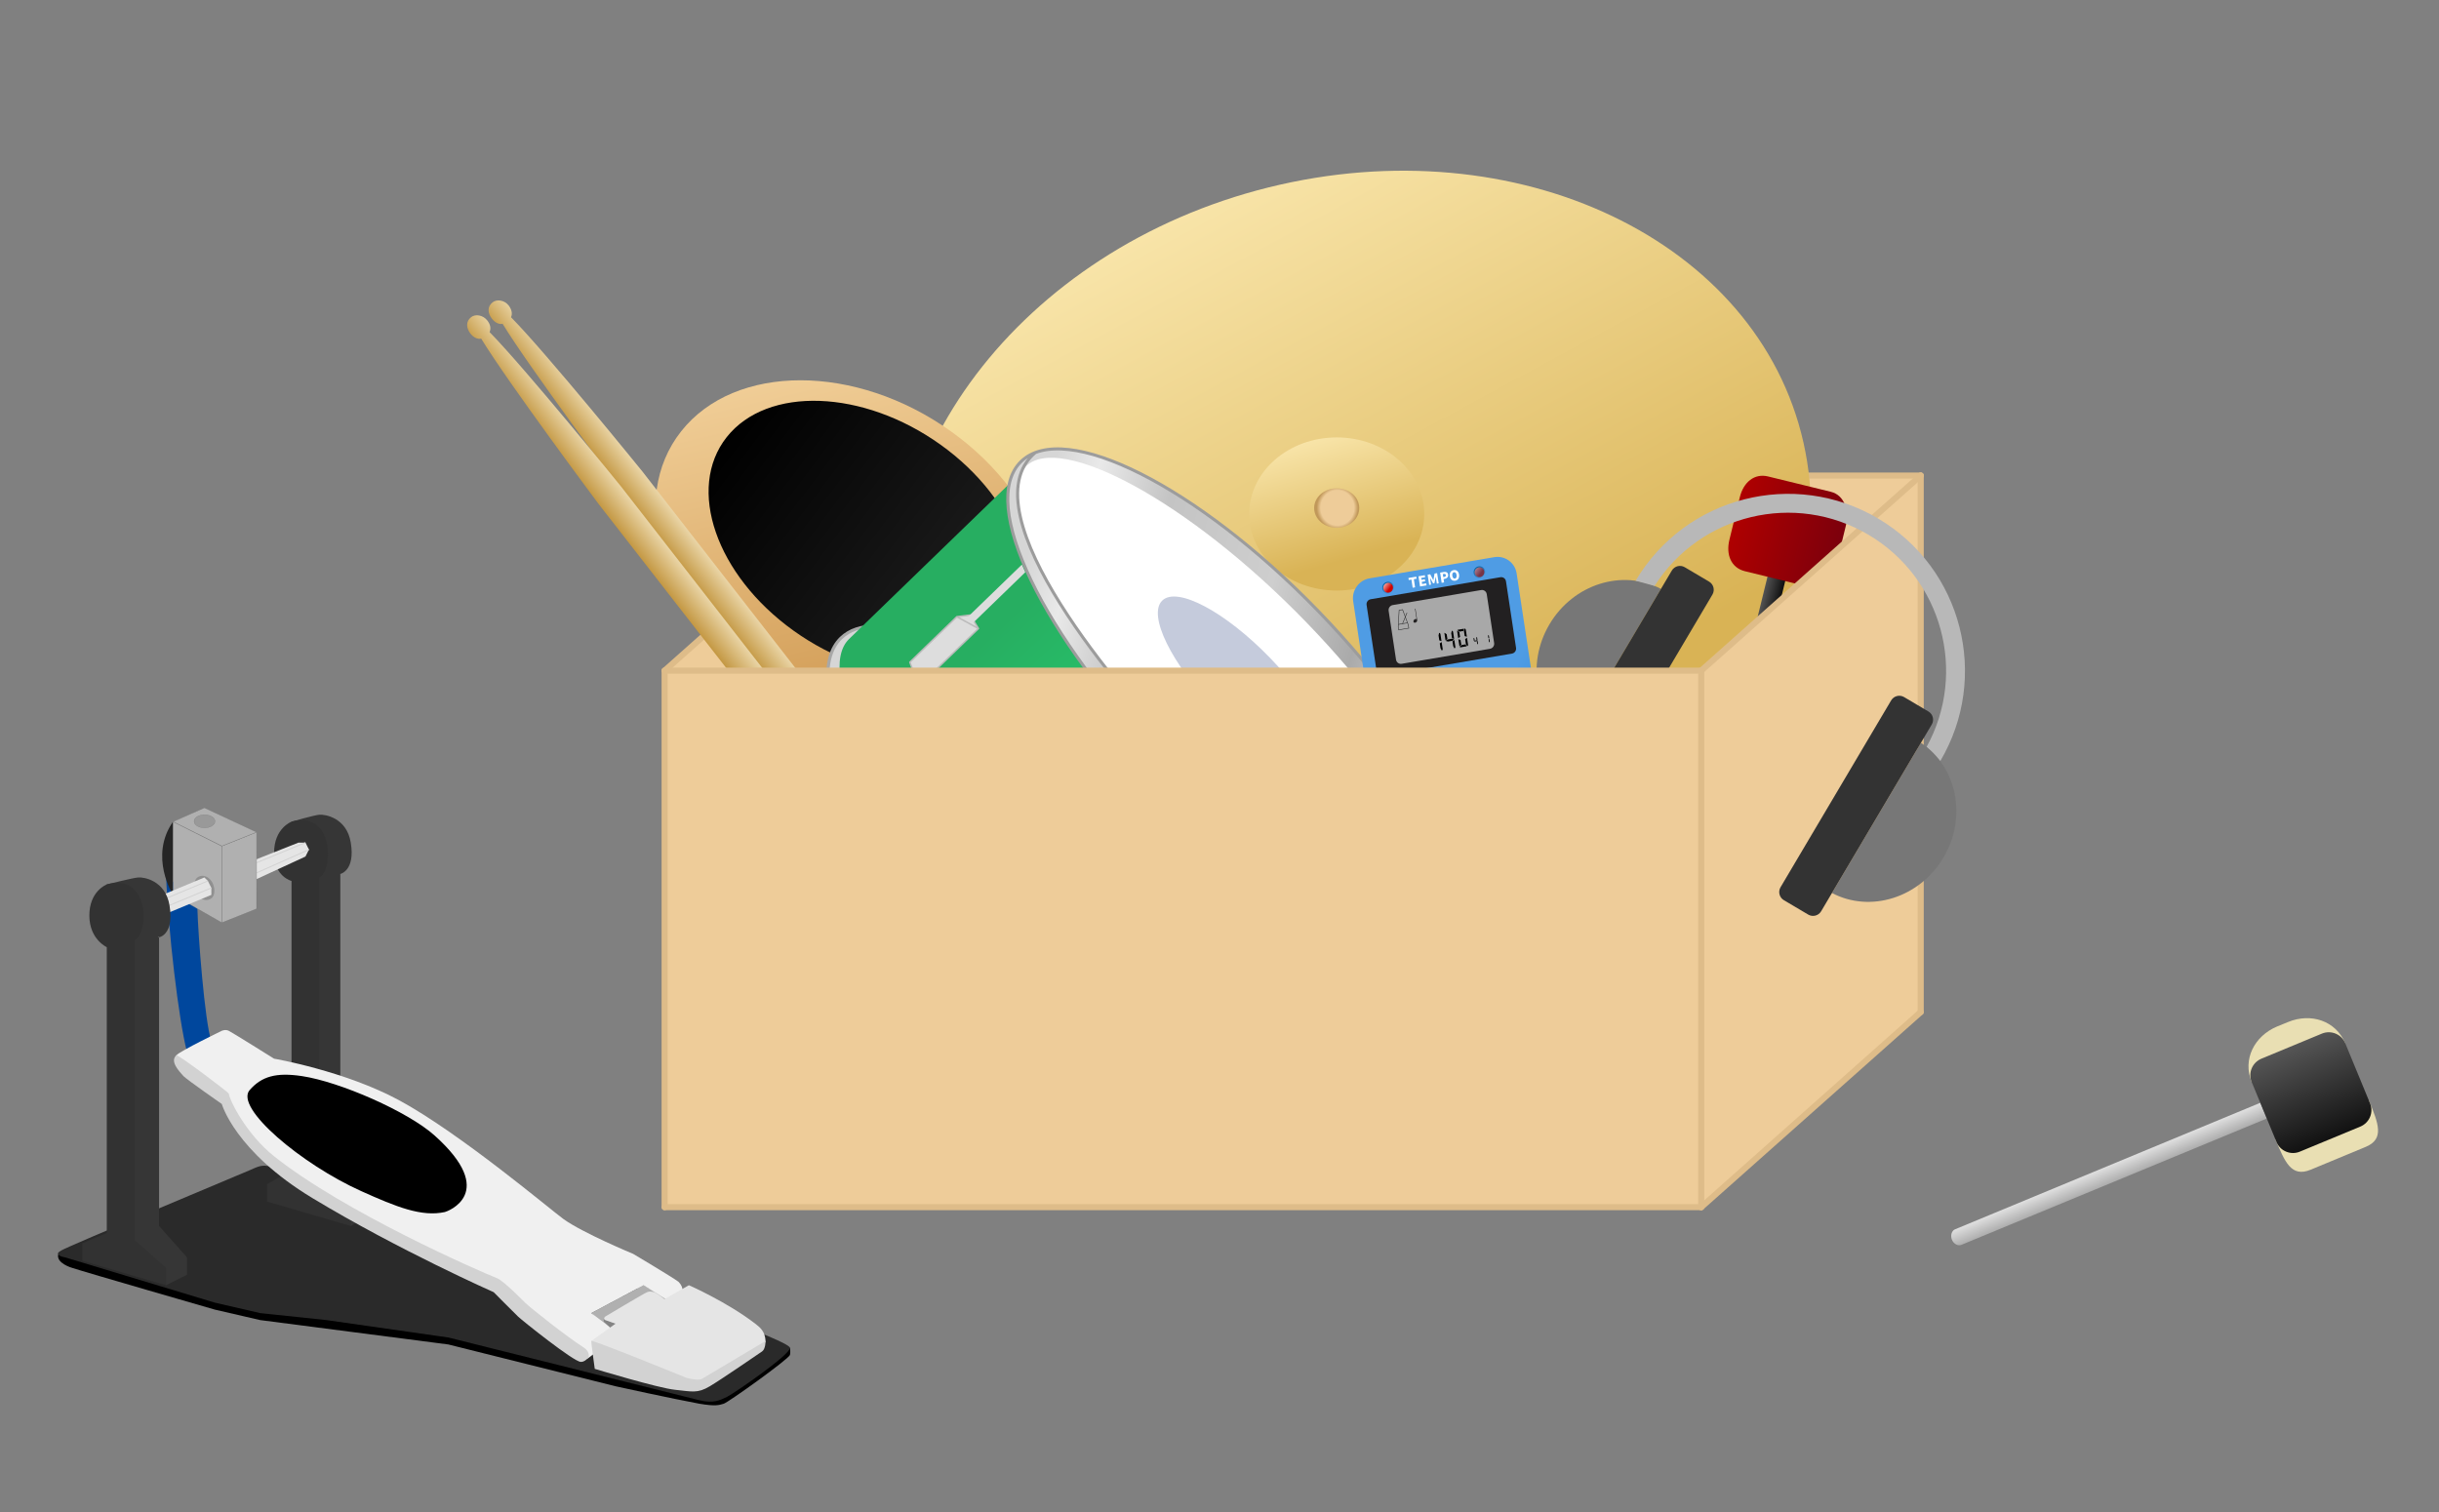
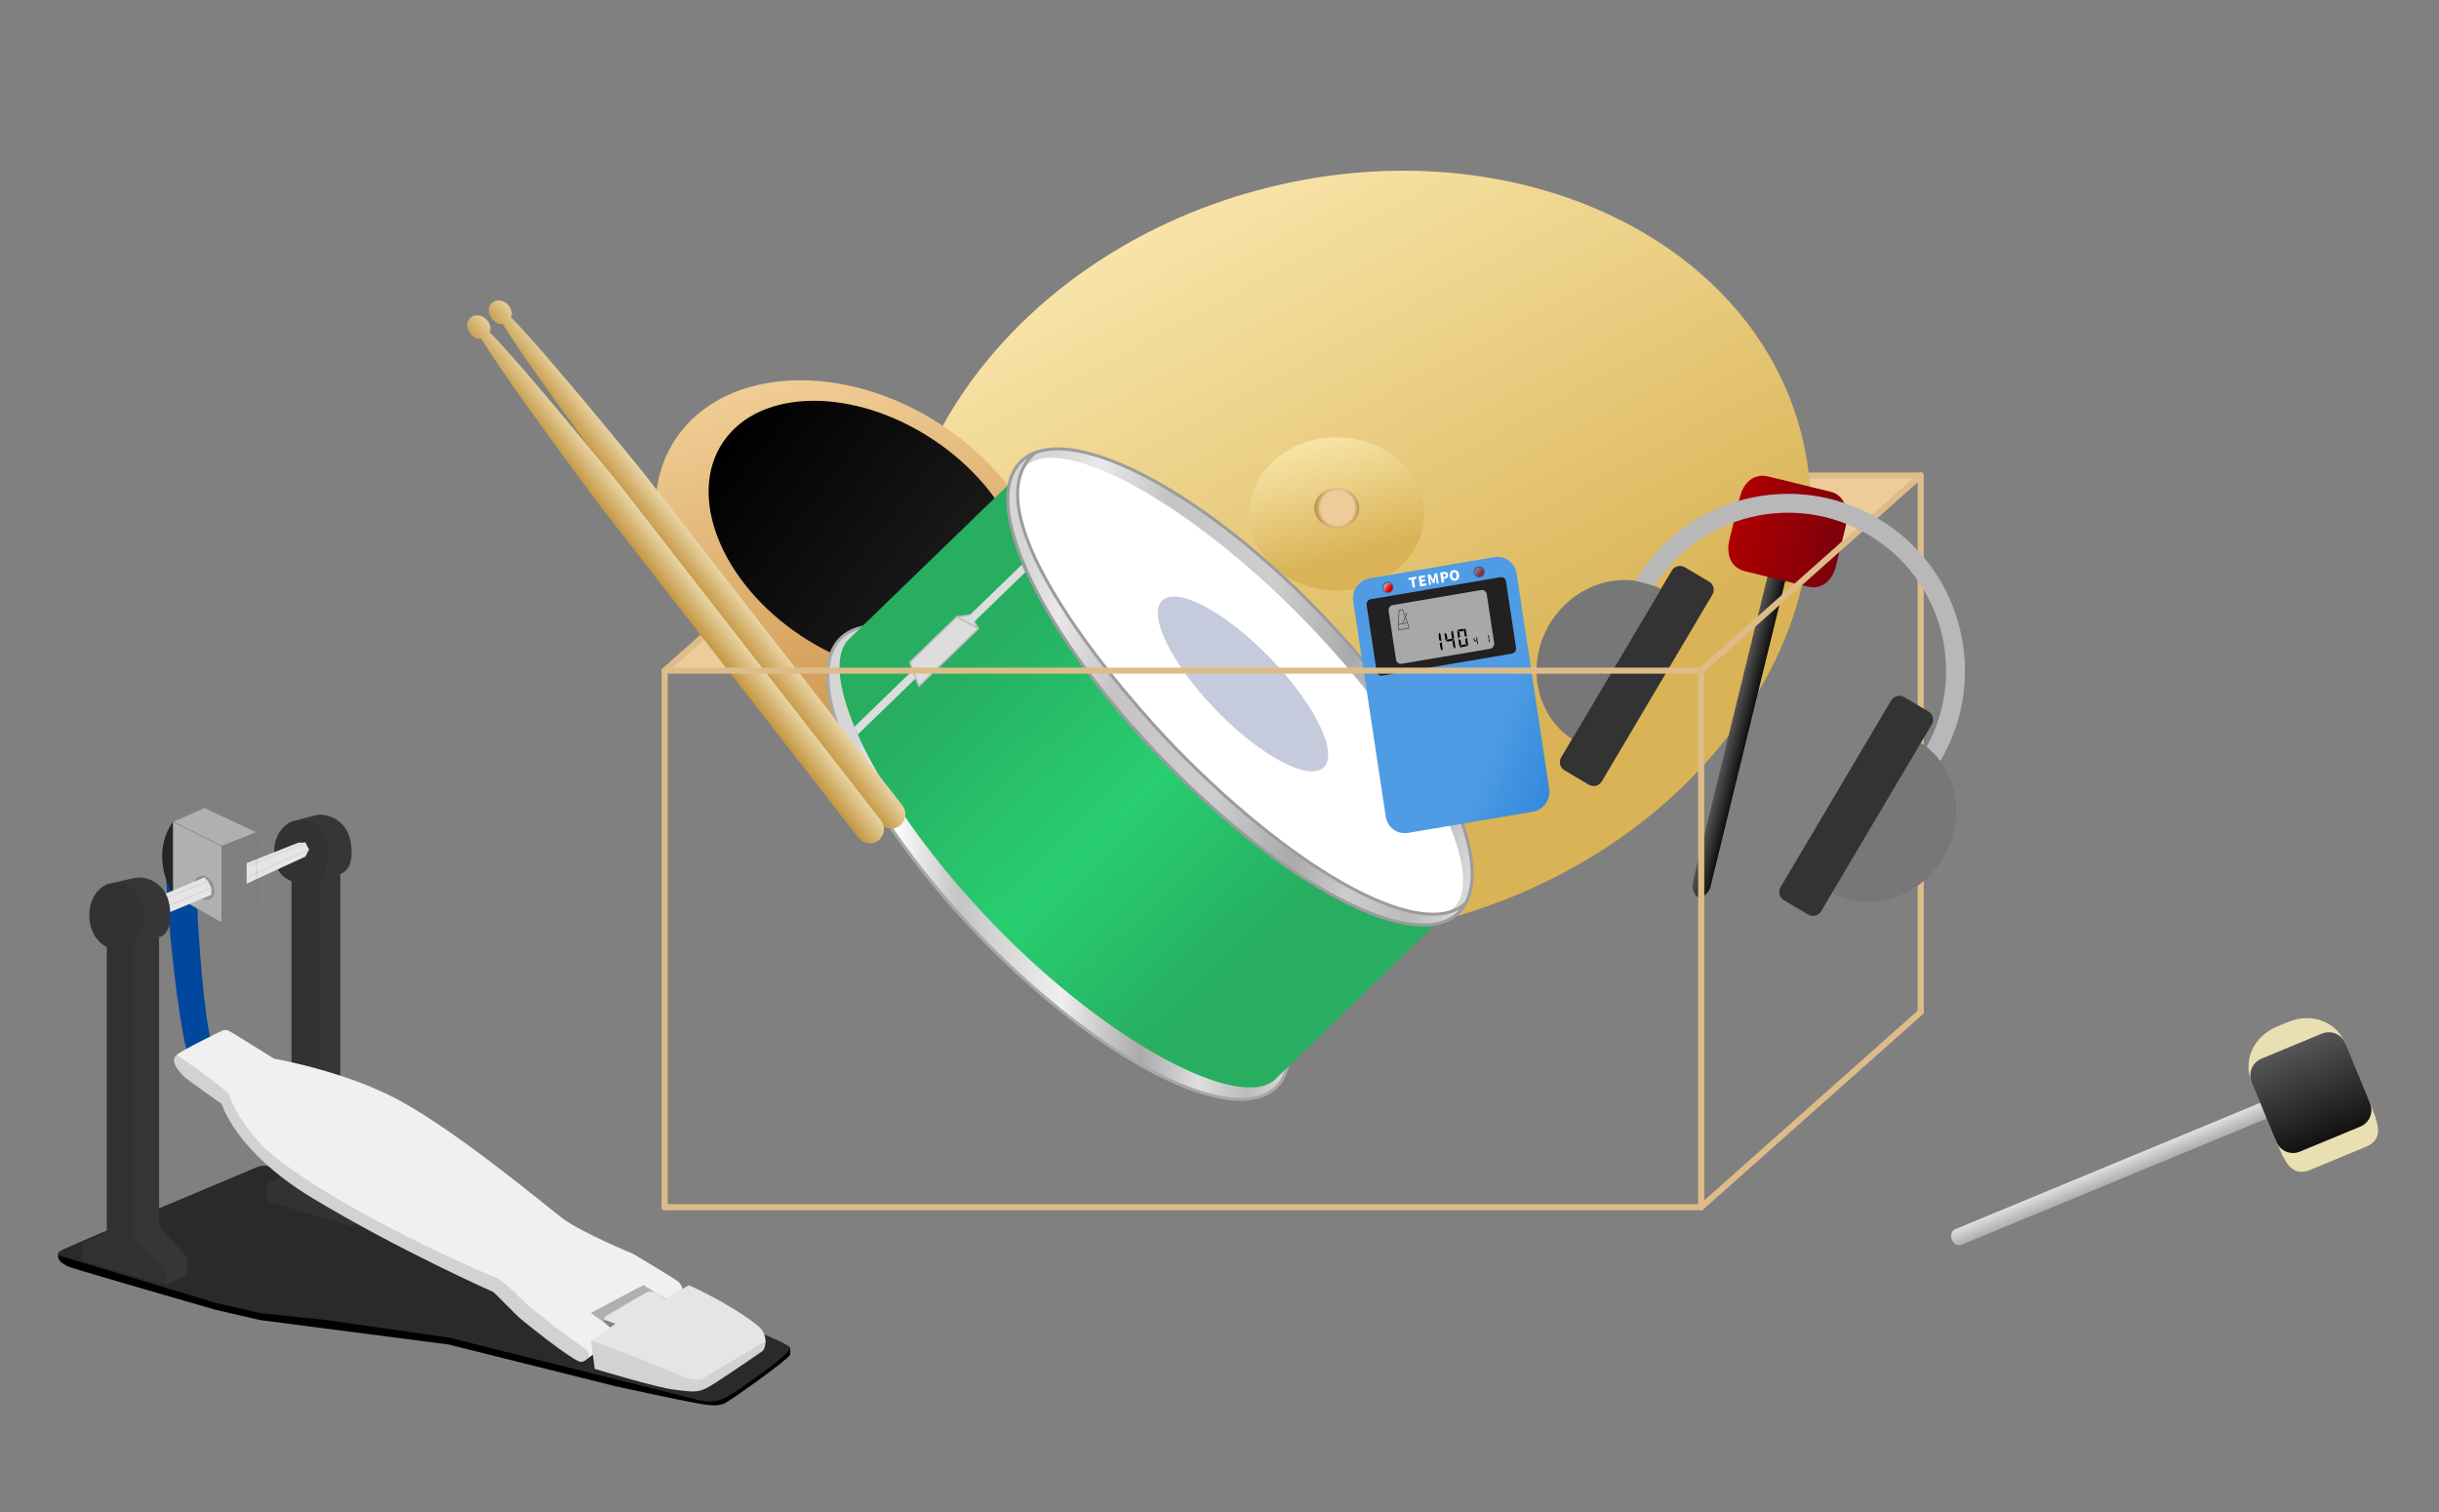
<svg xmlns="http://www.w3.org/2000/svg" version="1.1" x="0px" y="0px" width="400px" height="248px" viewBox="0 0 400 248" enable-background="new 0 0 400 248" xml:space="preserve">
  <rect x="0" y="0" width="400" height="248" fill="#808080" stroke="none" />
  <g>
    <g>
      <polygon fill="#EECC99" points="145,78 109,110 279,110 315,78   " />
    </g>
    <line fill="none" stroke="#DEBC89" stroke-linecap="round" stroke-miterlimit="10" x1="145" y1="78" x2="109" y2="110" />
    <line fill="none" stroke="#DEBC89" stroke-linecap="round" stroke-miterlimit="10" x1="145" y1="78" x2="315" y2="78" />
  </g>
  <g>
    <path fill-rule="evenodd" clip-rule="evenodd" fill="#00479D" d="M32.375,149.064l-5.145-5.717   c0.325,9.186,2.075,24.026,3.43,29.154l4.001-1.715C33.559,167.523,32.484,153.198,32.375,149.064z" />
    <path fill-rule="evenodd" clip-rule="evenodd" d="M129.555,221.092c0.06,0.32,0.076,0.88,0,1.144   c-0.2,0.681-10.096,7.772-10.862,8.003c-0.765,0.23-1.333,0.45-4.001,0c-4.356-0.802-13.719-2.858-13.719-2.858l-27.439-6.859   l-30.869-4.002l-7.431-1.715c0,0-21.379-6.168-23.438-6.859c0.008,0.003-2.683-0.759-2.232-2.266   C9.765,205.006,129.491,220.749,129.555,221.092z" />
    <path fill-rule="evenodd" clip-rule="evenodd" fill="#2A2A2A" d="M129.555,221.092c0,1.144-9.147,7.432-10.29,8.003   c-1.144,0.572-2.287,1.144-4.573,0.572c-4.01-1.003-41.158-10.29-41.158-10.29l-20.008-2.858l-10.861-1.143l-7.431-1.715   l-24.581-7.432c0,0-0.988-0.126-1.143-0.572c-0.065-0.186,0.227-0.361,0.571-0.571c1.174-0.715,29.53-12.571,30.869-13.147   c1.264-0.545,2.022-1,3.43-0.572C47.51,192.319,129.555,218.722,129.555,221.092z" />
    <polygon fill-rule="evenodd" clip-rule="evenodd" fill="#B0B0B0" points="105.545,210.803 96.971,215.376 99.829,218.233    109.547,213.089  " />
    <path fill-rule="evenodd" clip-rule="evenodd" fill="#363636" d="M47.81,134.773c0,0,3.68-1.066,4.573-1.143   c0.892-0.077,4.462,0.459,5.145,4.572c0.767,4.615-1.715,5.145-1.715,5.145v48.019l4.573,4.573v3.43l-2.858,1.716l-6.288-6.288   L47.81,134.773z" />
    <path fill-rule="evenodd" clip-rule="evenodd" fill="#323232" d="M47.81,191.938v-47.446c0,0-2.833-0.673-2.858-4.574   c-0.027-4.08,2.858-5.145,2.858-5.145c7.041-1.938,6.839,8.076,4.573,9.146v49.161l5.145,4.573v3.431l-13.719-4.002v-2.858   L47.81,191.938z" />
    <polyline fill-rule="evenodd" clip-rule="evenodd" fill="#848484" points="99.02,216.286 99.018,216.794 100.31,217.938    101.232,217.263  " />
    <path fill-rule="evenodd" clip-rule="evenodd" fill="#F0F0F0" d="M105.545,210.803l-8.575,4.573c0,0,1.521,1.129,2.287,1.715   c0.766,0.586,2.151,1.917,1.715,2.286c-0.284,0.24-4.573,3.43-4.573,3.43l-15.435-12.004l-23.438-12.005   c0,0-15.119-7.549-17.721-13.72c-1.725-4.09-12.016-11.028-10.861-12.004c0.587-0.688,7.432-4.002,7.432-4.002s0.607-0.275,1.143,0   c0.731,0.376,7.432,4.573,7.432,4.573s11.6,1.987,20.579,6.859c10.004,5.43,24.856,17.982,26.868,19.437   c3.175,2.294,11.433,5.716,11.433,5.716s6.353,3.77,7.432,4.573c1.132,1.131,0.571,2.287,0.571,2.287l-1.715,1.144L105.545,210.803   z" />
    <path fill-rule="evenodd" clip-rule="evenodd" fill="#D2D2D2" d="M96.399,222.807c-0.311,0.234-0.572,0.572-1.144,0.572   c-1.143,0-9.627-6.794-10.29-7.432s-4.001-4.002-4.001-4.002s-15.635-6.917-29.726-15.434   c-12.702-7.677-14.863-15.435-14.863-15.435s-5.633-3.918-6.288-4.573c-0.722-0.809-2.298-2.454-1.144-3.43   c0.817,0.247,8.553,6.118,8.575,6.288c0.158,1.175,2.897,6.682,7.432,10.289c11.534,9.179,33.504,18.79,36.585,20.008   c1.097,0.434,4.573,4.002,4.573,4.002c1.16,1.087,6.657,5.442,9.718,7.431C96.638,221.618,96.725,222.568,96.399,222.807z" />
    <path fill-rule="evenodd" clip-rule="evenodd" fill="#E5E5E5" d="M125.553,219.949c0.075,1.281-10.27,6.706-11.433,6.859   c-0.774,0.103-17.149-6.859-17.149-6.859l4.002-2.858c0,0-1.027-0.309-1.715-0.572c-0.291-0.11-0.182-0.441,0-0.571   c0.087-0.063,6.497-3.878,6.86-4.002s0.521-0.152,1.144,0c0.414,0.103,1.715,1.144,1.715,1.144l4.001-2.286   c0,0,6.166,2.699,10.861,6.288C124.761,217.795,125.463,218.43,125.553,219.949z" />
    <path fill-rule="evenodd" clip-rule="evenodd" fill="#D2D2D2" d="M125.553,219.949c0,0,0.017,1.317-0.572,1.715   c-0.675,0.455-6.527,4.492-8.575,5.716c-2.046,1.224-2.962,0.848-5.716,0.572s-13.148-3.43-13.148-3.43s-0.616-4.437-0.572-4.573   c0.096-0.297,15.589,6.039,15.589,6.039s1.996,0.552,2.602,0.153L125.553,219.949z" />
-     <path fill-rule="evenodd" clip-rule="evenodd" d="M59.242,195.368c5.82,2.616,9.906,4.262,13.72,3.43   c0.358-0.078,8.879-3.103-1.715-12.576c-4.351-3.891-15.455-8.776-21.723-9.718c-4.255-0.639-6.613,0.049-8.575,2.286   C38.41,181.688,49.435,190.96,59.242,195.368z" />
    <polygon fill-rule="evenodd" clip-rule="evenodd" fill="#E5E5E5" points="48.953,138.203 40.463,141.569 40.463,144.937    50.096,140.49 50.667,139.347 50.096,138.203  " />
    <line fill="none" stroke="#D2D2D2" stroke-width="0.153" stroke-miterlimit="10" x1="50.667" y1="139.347" x2="40.378" y2="143.92" />
    <line fill="none" stroke="#D2D2D2" stroke-width="0.153" stroke-miterlimit="10" x1="50.096" y1="138.203" x2="40.378" y2="142.205" />
    <path fill-rule="evenodd" clip-rule="evenodd" fill="#252525" d="M28.374,134.773c-4.001,5.717,0,12.005,0,12.005V134.773z" />
    <g>
      <polygon fill-rule="evenodd" clip-rule="evenodd" fill="#B0B0B0" points="28.381,146.765 28.389,134.773 36.37,138.789     36.361,151.325   " />
      <path fill="#666666" d="M28.404,134.823l7.941,3.971v12.505l-7.941-4.538V134.823 M28.374,134.773v12.005l8.003,4.573v-12.576    L28.374,134.773L28.374,134.773z" />
    </g>
    <g>
-       <polygon fill-rule="evenodd" clip-rule="evenodd" fill="#B0B0B0" points="36.392,138.775 42.099,136.503 42.078,149.064     36.392,151.329   " />
      <path fill="#666666" d="M42.062,136.533v12.511l-5.655,2.263v-12.511L42.062,136.533 M42.093,136.488l-5.716,2.287v12.576    l5.716-2.287V136.488L42.093,136.488z" />
    </g>
    <g>
      <polygon fill-rule="evenodd" clip-rule="evenodd" fill="#B0B0B0" points="28.38,134.76 33.524,132.5 42.086,136.502     36.377,138.759   " />
      <path fill="#666666" d="M33.518,132.52l8.498,3.967l-5.638,2.256l-7.933-3.967L33.518,132.52 M33.518,132.486l-5.145,2.287    l8.003,4.002l5.716-2.287L33.518,132.486L33.518,132.486z" />
    </g>
    <path fill="#909090" d="M32.375,146.778c0.619,0.856,1.565,1.093,2.287,0.571c0.721-0.52,0.619-2,0-2.857s-1.566-1.093-2.287-0.572   C31.654,144.44,31.756,145.922,32.375,146.778z" />
    <polygon fill-rule="evenodd" clip-rule="evenodd" fill="#E5E5E5" points="33.518,143.92 26.659,146.778 27.802,149.637    34.662,146.778 34.662,145.635 34.09,144.492  " />
    <line fill="none" stroke="#D2D2D2" stroke-width="0.153" stroke-miterlimit="10" x1="34.662" y1="145.635" x2="27.802" y2="148.493" />
    <line fill="none" stroke="#D2D2D2" stroke-width="0.153" stroke-miterlimit="10" x1="34.09" y1="144.492" x2="27.23" y2="147.35" />
    <path fill-rule="evenodd" clip-rule="evenodd" fill="#363636" d="M17.512,145.063c0,0,4.239-1.066,5.145-1.143   c0.905-0.076,4.453,0.463,5.145,4.573c0.959,5.687-2.74,5.389-1.715,5.145v47.447l4.573,5.145v2.858l-3.43,1.715l-5.716-5.717   L17.512,145.063z" />
    <path fill-rule="evenodd" clip-rule="evenodd" fill="#323232" d="M17.512,202.228v-46.875c0,0-2.832-1.258-2.858-5.145   c-0.027-4.067,2.858-5.146,2.858-5.146c7.171-1.93,6.881,8.08,4.573,9.147v49.161l5.145,4.573v2.858l-13.719-4.002v-2.858   L17.512,202.228z" />
-     <ellipse fill="#999999" stroke="#666666" stroke-width="0.031" stroke-miterlimit="10" cx="33.546" cy="134.709" rx="1.715" ry="1.073" />
  </g>
  <g>
    <linearGradient id="SVGID_1_" gradientUnits="userSpaceOnUse" x1="366.034" y1="149.234" x2="368.828" y2="149.234" gradientTransform="matrix(0.383 0.924 -0.924 0.383 343.008 -203.801)">
      <stop offset="0" style="stop-color:#DDDDDD" />
      <stop offset="1" style="stop-color:#AAAAAA" />
    </linearGradient>
    <path fill="url(#SVGID_1_)" d="M321.677,204.182c-0.519,0.208-1.231-0.071-1.563-0.847c-0.281-0.719-0.008-1.48,0.497-1.695   l50.08-20.758l1.077,2.577L321.677,204.182z" />
    <path fill="#E9DFB3" d="M369.274,177.456c-1.526-3.697,0.445-7.52,4.164-9.087l1.822-0.743c3.718-1.528,7.808-0.219,9.361,3.476   L369.274,177.456z" />
    <path fill="#E9DFB3" d="M373.178,186.889c1.542,3.694,2.601,6.284,5.768,4.971l9.017-3.74c3.154-1.299,2.082-3.88,0.557-7.588   L373.178,186.889z" />
    <linearGradient id="SVGID_2_" gradientUnits="userSpaceOnUse" x1="359.413" y1="113.272" x2="375.921" y2="113.272" gradientTransform="matrix(0.383 0.924 -0.924 0.383 343.008 -203.801)">
      <stop offset="0" style="stop-color:#555555" />
      <stop offset="1" style="stop-color:#111111" />
    </linearGradient>
    <path fill="url(#SVGID_2_)" d="M377.182,188.894c-1.5,0.621-3.21-0.091-3.826-1.566l-4.081-9.871   c-0.614-1.487,0.113-3.192,1.609-3.814l9.916-4.111c1.5-0.616,3.208,0.099,3.822,1.571l4.075,9.886   c0.614,1.468-0.101,3.172-1.598,3.795L377.182,188.894z" />
  </g>
  <g>
    <linearGradient id="SVGID_3_" gradientUnits="userSpaceOnUse" x1="206.755" y1="91.954" x2="240.839" y2="211.567" gradientTransform="matrix(1.024 -0.242 0.23 0.973 -42.268 -2.627)">
      <stop offset="0" style="stop-color:#F8E4A8" />
      <stop offset="0.8" style="stop-color:#D9B355" />
    </linearGradient>
    <path fill-rule="evenodd" clip-rule="evenodd" fill="url(#SVGID_3_)" d="M295.771,72.587c7.472,33.175-19.894,68.585-60.604,78.681   c-40.709,10.101-79.436-8.676-86.908-41.853c-7.473-33.174,19.089-68.574,59.797-78.68   C248.767,20.628,288.299,39.411,295.771,72.587z" />
    <linearGradient id="SVGID_4_" gradientUnits="userSpaceOnUse" x1="215.742" y1="72.085" x2="222.706" y2="96.523">
      <stop offset="0" style="stop-color:#F8E4A8" />
      <stop offset="0.8" style="stop-color:#D9B355" />
    </linearGradient>
    <path fill-rule="evenodd" clip-rule="evenodd" fill="url(#SVGID_4_)" d="M233.576,84.304c0,6.939-6.421,12.558-14.352,12.558   c-7.93,0-14.352-5.618-14.352-12.558c0-6.938,6.422-12.558,14.352-12.558C227.155,71.746,233.576,77.366,233.576,84.304z" />
    <radialGradient id="SVGID_5_" cx="220.621" cy="82.893" r="3.534" gradientTransform="matrix(0.965 0 0 1.012 6.434 -0.598)" gradientUnits="userSpaceOnUse">
      <stop offset="0.8" style="stop-color:#EECC99" />
      <stop offset="1" style="stop-color:#C1985A" />
    </radialGradient>
    <path fill-rule="evenodd" clip-rule="evenodd" fill="url(#SVGID_5_)" d="M222.926,83.329c0,1.793-1.656,3.242-3.701,3.242   s-3.705-1.449-3.705-3.242c0-1.785,1.66-3.237,3.705-3.237S222.926,81.544,222.926,83.329z" />
  </g>
  <g>
    <linearGradient id="SVGID_6_" gradientUnits="userSpaceOnUse" x1="131.035" y1="201.855" x2="83.511" y2="162.779" gradientTransform="matrix(0.798 0.603 -0.603 0.798 164.231 -119.136)">
      <stop offset="0" style="stop-color:#CE964D" />
      <stop offset="1" style="stop-color:#F0CD96" />
    </linearGradient>
    <path fill="url(#SVGID_6_)" d="M168.284,111.265c-8.833,11.171-28.661,11.151-44.28-0.038   c-15.619-11.188-21.124-29.315-12.289-40.487c8.833-11.172,28.661-11.151,44.281,0.039   C171.614,81.965,177.119,100.092,168.284,111.265z" />
    <linearGradient id="SVGID_7_" gradientUnits="userSpaceOnUse" x1="79.022" y1="178.746" x2="135.686" y2="178.746" gradientTransform="matrix(0.798 0.603 -0.603 0.798 164.231 -119.136)">
      <stop offset="0" style="stop-color:#000000" />
      <stop offset="1" style="stop-color:#222222" />
    </linearGradient>
    <path fill="url(#SVGID_7_)" d="M165.251,104.705c-6.655,8.414-22.364,7.867-35.096-1.254c-12.722-9.114-17.632-23.337-10.977-31.75   c6.655-8.415,22.375-7.86,35.095,1.251C167.005,82.074,171.905,96.291,165.251,104.705z" />
  </g>
  <g>
    <g>
      <linearGradient id="SVGID_8_" gradientUnits="userSpaceOnUse" x1="135.734" y1="141.49" x2="211.478" y2="141.49">
        <stop offset="0.066" style="stop-color:#D6D6D6" />
        <stop offset="0.146" style="stop-color:#FFFFFF" />
        <stop offset="0.283" style="stop-color:#C4C4C4" />
        <stop offset="0.504" style="stop-color:#EFEFEF" />
        <stop offset="0.677" style="stop-color:#AAAAAA" />
        <stop offset="0.801" style="stop-color:#DEDEDE" />
        <stop offset="0.907" style="stop-color:#BBBBBB" />
        <stop offset="0.987" style="stop-color:#D8D8D8" />
      </linearGradient>
      <path fill-rule="evenodd" clip-rule="evenodd" fill="url(#SVGID_8_)" d="M203.487,180.313c-10.089,0-27.197-10.661-42.571-26.528    c-9.559-9.873-17.208-20.443-21.538-29.764c-4.294-9.241-4.812-16.118-1.458-19.365c1.36-1.317,3.314-1.986,5.808-1.986    c10.09,0,27.195,10.663,42.564,26.533c19.675,20.31,29.99,42.349,22.995,49.128C207.931,179.646,205.979,180.313,203.487,180.313z    " />
      <path fill="#A8A8A8" d="M143.73,102.42v0.499l0,0c10.025,0,27.058,10.632,42.384,26.456c9.539,9.848,17.171,20.391,21.49,29.688    c4.184,9.006,4.734,15.963,1.511,19.087c-1.311,1.27-3.204,1.913-5.628,1.913c-10.026,0-27.062-10.631-42.392-26.452    c-9.54-9.854-17.172-20.4-21.491-29.695c-4.184-9.006-4.735-15.96-1.51-19.081c1.311-1.271,3.207-1.916,5.635-1.916L143.73,102.42     M143.729,102.42c-2.502,0-4.543,0.663-5.981,2.057c-7.104,6.877,3.188,29.027,22.99,49.481    c15.798,16.305,32.879,26.604,42.75,26.604c2.499,0,4.538-0.661,5.975-2.053c7.102-6.883-3.187-29.037-22.99-49.48    C170.672,112.715,153.599,102.419,143.729,102.42L143.729,102.42z" />
    </g>
    <linearGradient id="SVGID_9_" gradientUnits="userSpaceOnUse" x1="137.128" y1="107.517" x2="237.629" y2="107.517" gradientTransform="matrix(0.696 0.718 -0.718 0.696 128.891 -76.056)">
      <stop offset="0.155" style="stop-color:#27AE61" />
      <stop offset="0.513" style="stop-color:#28CE70" />
      <stop offset="0.823" style="stop-color:#27AE61" />
    </linearGradient>
    <path fill-rule="evenodd" clip-rule="evenodd" fill="url(#SVGID_9_)" d="M192.426,123.259   c15.083,15.577,43.524,27.801,43.524,27.801l-26.78,25.936c-5.58,5.409-27.029-5.567-46.123-25.285   c-19.092-19.703-29.519-41.351-23.799-46.898l26.787-25.944C166.035,78.867,178.106,108.477,192.426,123.259z" />
    <g>
      <linearGradient id="SVGID_10_" gradientUnits="userSpaceOnUse" x1="147.925" y1="100.463" x2="226.775" y2="54.939" gradientTransform="matrix(0.696 0.718 -0.718 0.696 128.891 -76.056)">
        <stop offset="0.066" style="stop-color:#D6D6D6" />
        <stop offset="0.146" style="stop-color:#E9E9E9" />
        <stop offset="0.283" style="stop-color:#C4C4C4" />
        <stop offset="0.504" style="stop-color:#CECECE" />
        <stop offset="0.677" style="stop-color:#AAAAAA" />
        <stop offset="0.783" style="stop-color:#CCCCCC" />
        <stop offset="0.907" style="stop-color:#BBBBBB" />
        <stop offset="0.987" style="stop-color:#D8D8D8" />
      </linearGradient>
      <path fill-rule="evenodd" clip-rule="evenodd" fill="url(#SVGID_10_)" d="M216.26,100.169    c19.809,20.45,30.099,42.605,22.986,49.479c-7.1,6.894-28.511-4.491-48.315-24.945c-19.805-20.436-30.495-42.204-23.391-49.085    C174.645,68.729,196.463,79.731,216.26,100.169z" />
    </g>
    <path fill-rule="evenodd" clip-rule="evenodd" fill="#FFFFFF" d="M214.272,102.103c19.37,19.997,29.764,41.35,24.171,46.78   c-5.593,5.41-27.379-7.353-45.453-26.168c-20.889-21.732-30.294-40.851-24.699-46.265   C173.888,71.035,194.904,82.099,214.272,102.103z" />
    <path fill-rule="evenodd" clip-rule="evenodd" fill="#C5CBDC" d="M208.283,107.901c7.322,7.554,11.271,15.603,8.822,17.953   c-2.437,2.37-10.355-1.823-17.666-9.382c-7.32-7.554-11.268-15.601-8.826-17.97C193.056,96.134,200.963,100.346,208.283,107.901z" />
    <polygon fill-rule="evenodd" clip-rule="evenodd" fill="#DDDDDD" points="140.674,120.471 140.126,119.207 149.854,109.787    150.314,111.133  " />
    <path fill-rule="evenodd" clip-rule="evenodd" fill="#DDDDDD" stroke="#BBBBBB" stroke-width="0.249" stroke-linejoin="round" stroke-miterlimit="10" d="   M156.92,101.156l2.187-0.274l1.358,2.21l-9.777,9.474l-1.469-3.954L156.92,101.156z M156.92,101.156l3.545,1.936" />
    <polygon fill-rule="evenodd" clip-rule="evenodd" fill="#DDDDDD" points="159.54,102.203 158.383,101.524 167.589,92.61    168.153,93.856  " />
    <path fill-rule="evenodd" clip-rule="evenodd" fill="none" stroke="#9C9C9C" stroke-width="0.499" stroke-miterlimit="10" d="   M216.203,100.237c19.798,20.439,30.089,42.589,22.985,49.482c-7.11,6.873-28.524-4.511-48.321-24.945   c-19.805-20.45-30.5-42.212-23.39-49.094C174.582,68.796,196.4,79.788,216.203,100.237z M169.779,74.235   c-11.578,9.818,14.83,40.117,23.101,48.588c20.24,20.724,40.739,31.818,47.544,25.237" />
  </g>
  <g>
    <linearGradient id="SVGID_11_" gradientUnits="userSpaceOnUse" x1="124.455" y1="-899.658" x2="124.455" y2="-894.824" gradientTransform="matrix(0.616 0.788 -0.788 0.616 -669.271 547.278)">
      <stop offset="0" style="stop-color:#EBD7AA" />
      <stop offset="1" style="stop-color:#C49843" />
    </linearGradient>
    <path fill-rule="evenodd" clip-rule="evenodd" fill="url(#SVGID_11_)" d="M83.81,52.034c0.272-0.594,0.097-1.302-0.391-1.932   c-0.689-0.883-1.938-1.061-2.627-0.519c-0.913,0.712-0.818,1.801-0.118,2.685c0.486,0.628,1.124,0.972,1.753,0.845   c4.375,7.178,19.28,27.129,19.28,27.129l42.621,54.77c0.792,1.008,2.259,1.191,3.267,0.397c1.011-0.801,1.184-2.278,0.407-3.285   l-42.636-54.772C105.367,77.351,89.693,58.013,83.81,52.034z" />
    <linearGradient id="SVGID_12_" gradientUnits="userSpaceOnUse" x1="124.204" y1="-895.384" x2="124.204" y2="-890.554" gradientTransform="matrix(0.616 0.788 -0.788 0.616 -669.271 547.278)">
      <stop offset="0" style="stop-color:#EBD7AA" />
      <stop offset="1" style="stop-color:#C49843" />
    </linearGradient>
    <path fill-rule="evenodd" clip-rule="evenodd" fill="url(#SVGID_12_)" d="M80.289,54.47c0.285-0.594,0.108-1.301-0.383-1.916   c-0.695-0.891-1.943-1.077-2.632-0.543c-0.919,0.722-0.81,1.808-0.128,2.7c0.491,0.622,1.13,0.965,1.773,0.837   c4.36,7.173,19.263,27.137,19.263,27.137l42.628,54.76c0.791,1.013,2.25,1.195,3.267,0.401c1.015-0.801,1.188-2.271,0.402-3.277   l-42.625-54.771C101.854,79.797,86.17,60.453,80.289,54.47z" />
  </g>
  <g>
    <linearGradient id="SVGID_13_" gradientUnits="userSpaceOnUse" x1="298.166" y1="51.818" x2="334.427" y2="72.753" gradientTransform="matrix(0.987 -0.158 0.158 0.987 -84.145 102.606)">
      <stop offset="0.7" style="stop-color:#4F9CE4" />
      <stop offset="1" style="stop-color:#338ADB" />
    </linearGradient>
    <path fill="url(#SVGID_13_)" d="M254.075,129.391c0.269,1.773-0.942,3.453-2.692,3.75l-20.45,3.475   c-1.751,0.296-3.396-0.897-3.666-2.672l-5.343-35.334c-0.269-1.773,0.943-3.453,2.693-3.75l20.45-3.475   c1.751-0.297,3.396,0.898,3.665,2.672L254.075,129.391z" />
    <path fill="#222021" d="M248.635,106.266c0.067,0.442-0.229,0.859-0.669,0.936l-21.279,3.613c-0.441,0.074-0.846-0.225-0.913-0.667   l-1.65-10.921c-0.068-0.445,0.229-0.865,0.667-0.939l21.281-3.613c0.439-0.074,0.845,0.226,0.911,0.672L248.635,106.266z" />
    <path fill="#A8A8A8" d="M245.041,105.471c0.067,0.445-0.237,0.869-0.677,0.944l-14.488,2.46c-0.442,0.074-0.856-0.228-0.924-0.673   l-1.213-8.02c-0.068-0.445,0.237-0.866,0.678-0.94l14.489-2.461c0.441-0.076,0.854,0.223,0.922,0.67L245.041,105.471z" />
    <path d="M244.173,104.227l0.074,0.486l-0.147-0.045l-0.053-0.343l0.044-0.169C244.137,104.146,244.162,104.184,244.173,104.227z    M244.131,104.871l0.127-0.09l0.072,0.482c0.002,0.055-0.028,0.084-0.063,0.096l-0.086-0.153L244.131,104.871z" />
    <path d="M241.854,105.049l-0.13,0.092l-0.073-0.486c-0.002-0.012-0.001-0.021,0.002-0.031l0.151,0.096L241.854,105.049z    M242.159,105.029l0.163,0.047l-0.141,0.096l-0.284,0.047l-0.169-0.043l0.147-0.1L242.159,105.029z M242.245,104.553l0.071,0.485   l-0.146-0.043l-0.052-0.343l0.043-0.17C242.207,104.477,242.232,104.511,242.245,104.553z M242.201,105.197l0.127-0.088   l0.072,0.481c0.001,0.056-0.035,0.087-0.063,0.095l-0.085-0.152L242.201,105.197z" />
    <path d="M239.457,104.461l-0.306,0.216l-0.175-1.162c-0.005-0.026-0.008-0.052-0.002-0.077l0.363,0.238L239.457,104.461z    M239.651,105.746l-0.296,0.278l-0.178-1.177l0.354,0.109L239.651,105.746z M240.356,105.69l0.175,0.315l-0.961,0.164   c-0.084,0.008-0.141-0.016-0.184-0.071l0.321-0.297L240.356,105.69z M239.007,103.363c0.026-0.052,0.063-0.068,0.127-0.076   l0.966-0.166l-0.087,0.365l-0.648,0.11L239.007,103.363z M240.392,103.273l0.174,1.163l-0.352-0.103l-0.125-0.828l0.094-0.397   C240.299,103.089,240.362,103.174,240.392,103.273z M240.289,104.828l0.303-0.22l0.176,1.158c0.003,0.116-0.065,0.202-0.152,0.225   l-0.206-0.373L240.289,104.828z" />
    <path d="M237.377,104.814l-0.312,0.217l-0.175-1.16c-0.006-0.029-0.003-0.053,0.01-0.082l0.358,0.239L237.377,104.814z    M238.122,104.768l0.373,0.11l-0.321,0.228l-0.711,0.12l-0.385-0.107l0.335-0.228L238.122,104.768z M238.306,103.63l0.176,1.161   l-0.348-0.105l-0.125-0.827l0.096-0.397C238.214,103.441,238.28,103.529,238.306,103.63z M238.208,105.181l0.3-0.219l0.176,1.159   c0.008,0.12-0.063,0.203-0.157,0.225l-0.198-0.375L238.208,105.181z" />
    <path d="M236.231,103.982l0.176,1.162l-0.356-0.105l-0.125-0.824l0.093-0.4C236.135,103.795,236.2,103.883,236.231,103.982z    M236.126,105.533l0.307-0.219l0.176,1.158c-0.001,0.113-0.063,0.201-0.158,0.227l-0.205-0.375L236.126,105.533z" />
-     <path fill-rule="evenodd" clip-rule="evenodd" fill="#222021" d="M232.063,99.854l0.256,1.688c-0.339-0.105-0.604,0.27-0.492,0.496   c0.118,0.227,0.651,0.056,0.591-0.348l-0.279-1.849L232.063,99.854z" />
    <g>
      <path fill="#222222" d="M230.001,100.039l0.926,2.479L231,103l-1.578,0.266l-0.072-0.459l0.148-2.683L230.001,100.039     M230.053,99.948l-0.632,0.106l-0.151,2.747l0.085,0.558l1.737-0.293l-0.085-0.561L230.053,99.948L230.053,99.948z" />
    </g>
    <polygon fill="#222222" points="230.88,102.197 229.301,102.467 229.366,102.371 230.788,102.131  " />
    <polygon fill="#222222" points="230.788,100.523 230.068,102.293 229.977,102.308 230.71,100.492  " />
    <linearGradient id="SVGID_14_" gradientUnits="userSpaceOnUse" x1="323.585" y1="42.298" x2="324.548" y2="43.966" gradientTransform="matrix(0.987 -0.158 0.158 0.987 -84.145 102.606)">
      <stop offset="0" style="stop-color:#0062A2" />
      <stop offset="1" style="stop-color:#4F9CE4" />
    </linearGradient>
    <path fill="url(#SVGID_14_)" d="M243.585,93.696c0.08,0.533-0.28,1.035-0.803,1.125c-0.521,0.088-1.012-0.27-1.092-0.802   c-0.081-0.533,0.278-1.035,0.802-1.123C243.014,92.809,243.504,93.165,243.585,93.696z" />
    <linearGradient id="SVGID_15_" gradientUnits="userSpaceOnUse" x1="323.501" y1="42.567" x2="324.629" y2="43.695" gradientTransform="matrix(0.987 -0.158 0.158 0.987 -84.145 102.606)">
      <stop offset="0" style="stop-color:#A97C8E" />
      <stop offset="0.7" style="stop-color:#773447" />
    </linearGradient>
    <path fill="url(#SVGID_15_)" d="M243.427,93.725c0.066,0.441-0.237,0.862-0.668,0.935c-0.438,0.075-0.844-0.226-0.911-0.669   c-0.067-0.44,0.23-0.861,0.669-0.934C242.947,92.984,243.36,93.281,243.427,93.725z" />
    <linearGradient id="SVGID_16_" gradientUnits="userSpaceOnUse" x1="308.387" y1="42.438" x2="309.349" y2="44.104" gradientTransform="matrix(0.987 -0.158 0.158 0.987 -84.145 102.606)">
      <stop offset="0" style="stop-color:#0062A2" />
      <stop offset="1" style="stop-color:#4F9CE4" />
    </linearGradient>
    <path fill="url(#SVGID_16_)" d="M228.602,96.242c0.081,0.531-0.279,1.034-0.803,1.123c-0.521,0.088-1.012-0.269-1.093-0.802   c-0.08-0.533,0.28-1.033,0.803-1.123C228.03,95.352,228.521,95.709,228.602,96.242z" />
    <linearGradient id="SVGID_17_" gradientUnits="userSpaceOnUse" x1="308.306" y1="42.706" x2="309.435" y2="43.836" gradientTransform="matrix(0.987 -0.158 0.158 0.987 -84.145 102.606)">
      <stop offset="0" style="stop-color:#F4A29D" />
      <stop offset="0.7" style="stop-color:#D00300" />
    </linearGradient>
    <path fill="url(#SVGID_17_)" d="M228.444,96.268c0.066,0.443-0.23,0.861-0.669,0.936c-0.433,0.074-0.844-0.224-0.91-0.666   c-0.068-0.443,0.235-0.864,0.667-0.937C227.972,95.527,228.376,95.826,228.444,96.268z" />
    <path fill="#FFFFFF" d="M231.477,95.063l-0.443,0.075l-0.05-0.335l1.285-0.22l0.052,0.336l-0.447,0.076l0.202,1.338l-0.396,0.068   L231.477,95.063z" />
    <path fill="#FFFFFF" d="M232.632,94.523l1.038-0.178l0.051,0.336l-0.642,0.109l0.047,0.312l0.55-0.093l0.05,0.334l-0.549,0.094   l0.054,0.357l0.672-0.115l0.05,0.337l-1.067,0.18L232.632,94.523z" />
    <path fill="#FFFFFF" d="M234.136,94.268l0.424-0.073c0,0,0.459,0.876,0.506,0.97l0.015-0.003c0.017-0.105,0.189-1.086,0.189-1.086   l0.422-0.073l0.253,1.676l-0.304,0.053l-0.175-1.154l-0.086,0.426l-0.132,0.65l-0.217,0.036l-0.313-0.573l-0.199-0.377l0.173,1.151   l-0.303,0.054L234.136,94.268z" />
    <path fill="#FFFFFF" d="M236.183,93.92l0.577-0.098c0.362-0.063,0.678,0.02,0.739,0.434c0.062,0.396-0.212,0.625-0.563,0.684   l-0.187,0.033l0.084,0.556l-0.397,0.067L236.183,93.92z M236.87,94.627c0.197-0.033,0.269-0.14,0.245-0.305   c-0.025-0.167-0.141-0.211-0.331-0.178l-0.156,0.026l0.072,0.485L236.87,94.627z" />
    <path fill="#FFFFFF" d="M237.774,94.502c-0.083-0.551,0.183-0.916,0.633-0.992c0.441-0.074,0.798,0.188,0.88,0.734   c0.083,0.55-0.176,0.929-0.617,1.004C238.22,95.324,237.857,95.051,237.774,94.502z M238.881,94.313   c-0.049-0.325-0.213-0.491-0.421-0.455c-0.219,0.035-0.324,0.249-0.275,0.576c0.05,0.324,0.214,0.505,0.434,0.467   C238.827,94.867,238.931,94.639,238.881,94.313z" />
  </g>
  <g>
    <path fill="#777777" d="M254.116,102.397c-3.913,6.605-2.24,14.901,3.695,18.829L272.4,96.592   C266.099,93.273,258.031,95.785,254.116,102.397z" />
    <path fill="#333333" d="M262.699,128.168c-0.438,0.734-1.384,0.979-2.122,0.545l-3.997-2.368c-0.733-0.436-0.977-1.382-0.544-2.123   l18.146-30.64c0.435-0.735,1.385-0.98,2.122-0.543l3.996,2.365c0.734,0.434,0.977,1.386,0.54,2.121L262.699,128.168z" />
  </g>
  <g>
    <linearGradient id="SVGID_18_" gradientUnits="userSpaceOnUse" x1="274.754" y1="134.762" x2="277.756" y2="134.762" gradientTransform="matrix(0.971 0.237 -0.237 0.971 49.1 -77.522)">
      <stop offset="0" style="stop-color:#555555" />
      <stop offset="1" style="stop-color:#111111" />
    </linearGradient>
    <path fill="url(#SVGID_18_)" d="M280.537,145.395c-0.255,1.045-1.308,1.936-1.977,1.771l0,0c-0.668-0.164-1.192-1.439-0.938-2.482   l12.906-52.797c0.255-1.045,1.136-1.225,1.804-1.063l0,0c0.669,0.164,1.366,0.73,1.11,1.775L280.537,145.395z" />
    <linearGradient id="SVGID_19_" gradientUnits="userSpaceOnUse" x1="267.253" y1="102.01" x2="285.254" y2="102.01" gradientTransform="matrix(0.971 0.237 -0.237 0.971 49.1 -77.522)">
      <stop offset="0" style="stop-color:#AF0000" />
      <stop offset="1" style="stop-color:#7C000C" />
    </linearGradient>
    <path fill="url(#SVGID_19_)" d="M301.114,92.803c-0.605,2.477-2.387,3.959-4.645,3.406l-10.291-2.516   c-2.258-0.551-3.155-2.688-2.55-5.165l1.703-6.967c0.604-2.475,2.389-3.963,4.646-3.411l10.291,2.516   c2.258,0.553,3.041,3.157,2.436,5.633L301.114,92.803z" />
  </g>
  <g>
    <g>
-       <polygon fill="#EECC99" points="279,110 109,110 109,198 279,198 315,166 315,78   " />
-     </g>
+       </g>
    <line fill="none" stroke="#DEBC89" stroke-linecap="round" stroke-miterlimit="10" x1="109" y1="198" x2="279" y2="198" />
    <line fill="none" stroke="#DEBC89" stroke-linecap="round" stroke-miterlimit="10" x1="109" y1="110" x2="109" y2="198" />
    <line fill="none" stroke="#DEBC89" stroke-linecap="round" stroke-miterlimit="10" x1="109" y1="110" x2="279" y2="110" />
    <line fill="none" stroke="#DEBC89" stroke-linecap="round" stroke-miterlimit="10" x1="315" y1="78" x2="315" y2="166" />
    <line fill="none" stroke="#DEBC89" stroke-linecap="round" stroke-miterlimit="10" x1="315" y1="166" x2="279" y2="198" />
    <line fill="none" stroke="#DEBC89" stroke-linecap="round" stroke-miterlimit="10" x1="279" y1="110" x2="279" y2="198" />
    <line fill="none" stroke="#DEBC89" stroke-linecap="round" stroke-miterlimit="10" x1="315" y1="78" x2="279" y2="110" />
  </g>
  <g>
    <path fill="#B8B8B8" d="M271.355,96.104c7.479-11.764,23.007-15.538,35.086-8.387c12.083,7.153,16.237,22.582,9.521,34.799   l2.243,2.322c8.166-13.796,3.612-31.615-10.186-39.787c-13.795-8.168-31.61-3.591-39.776,10.205l1.771,0.476L271.355,96.104z" />
    <path fill="#777777" d="M318.734,140.652c-3.913,6.612-11.988,9.136-18.289,5.818l14.588-24.634   C320.97,125.764,322.649,134.044,318.734,140.652z" />
    <path fill="#333333" d="M292.011,145.525c-0.436,0.733-0.191,1.685,0.539,2.119l3.998,2.365c0.739,0.437,1.689,0.192,2.121-0.542   l18.147-30.642c0.433-0.74,0.19-1.688-0.545-2.121l-3.997-2.368c-0.736-0.437-1.684-0.191-2.121,0.543L292.011,145.525z" />
  </g>
</svg>